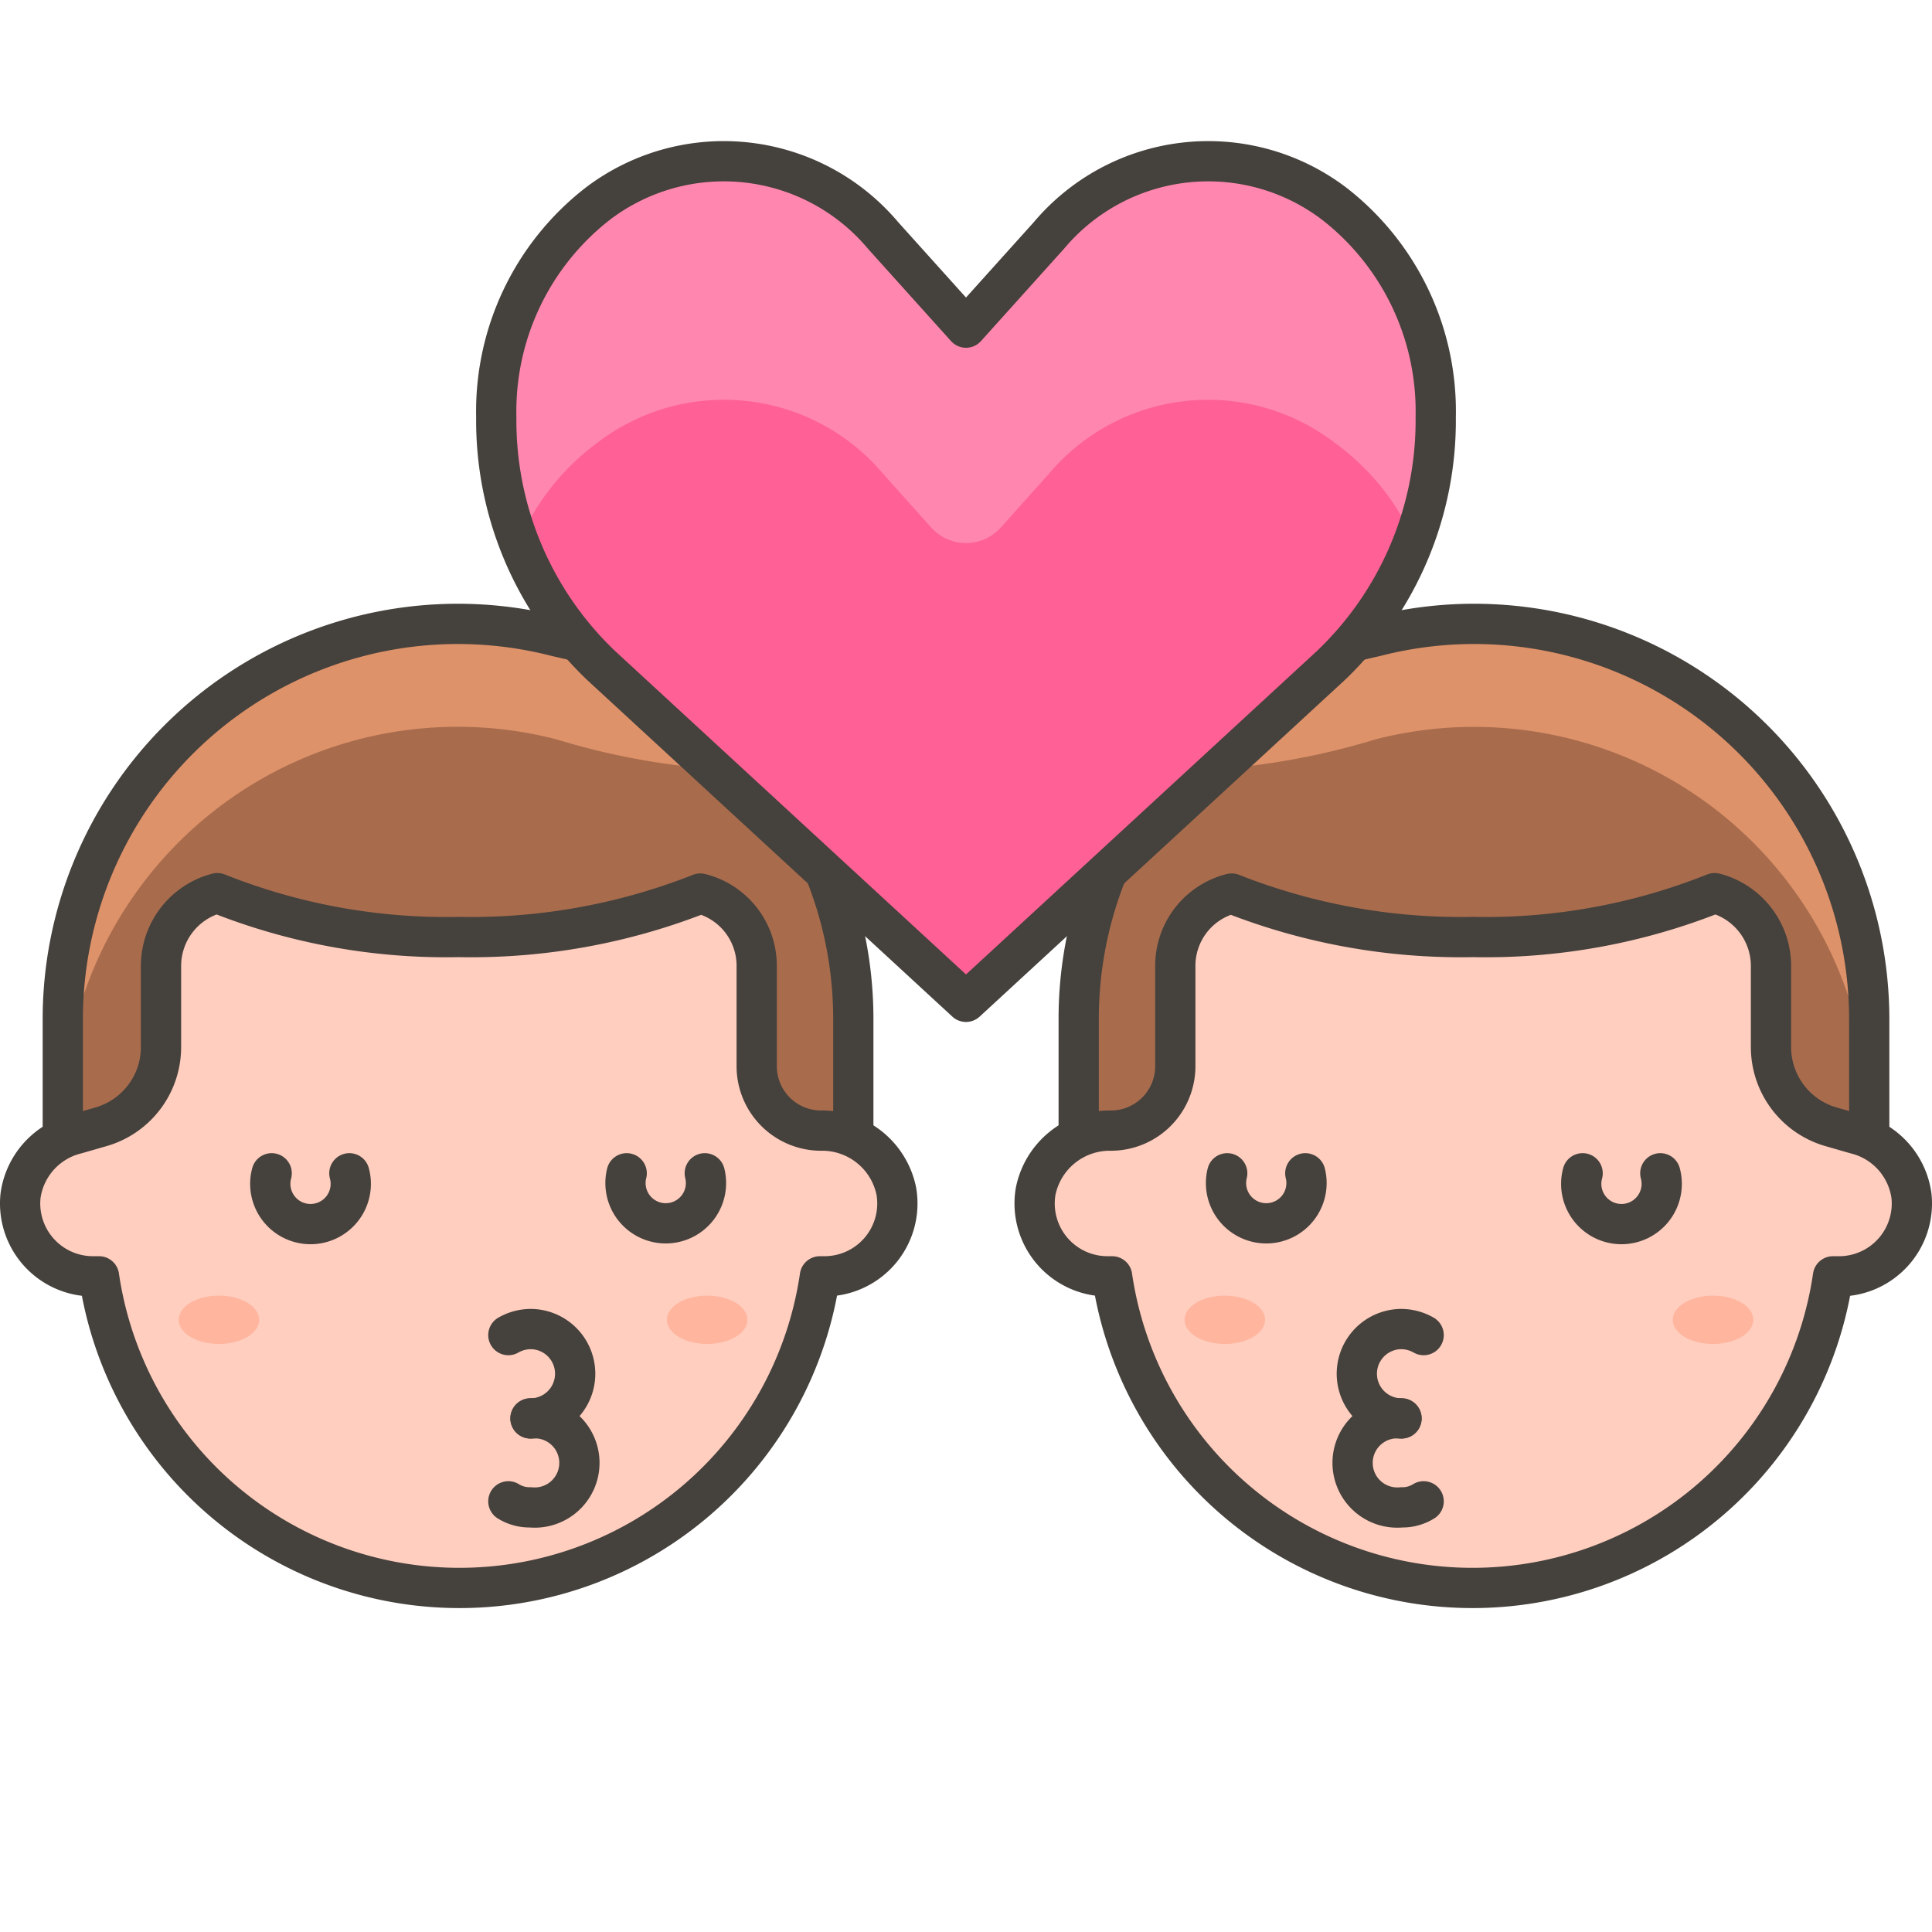
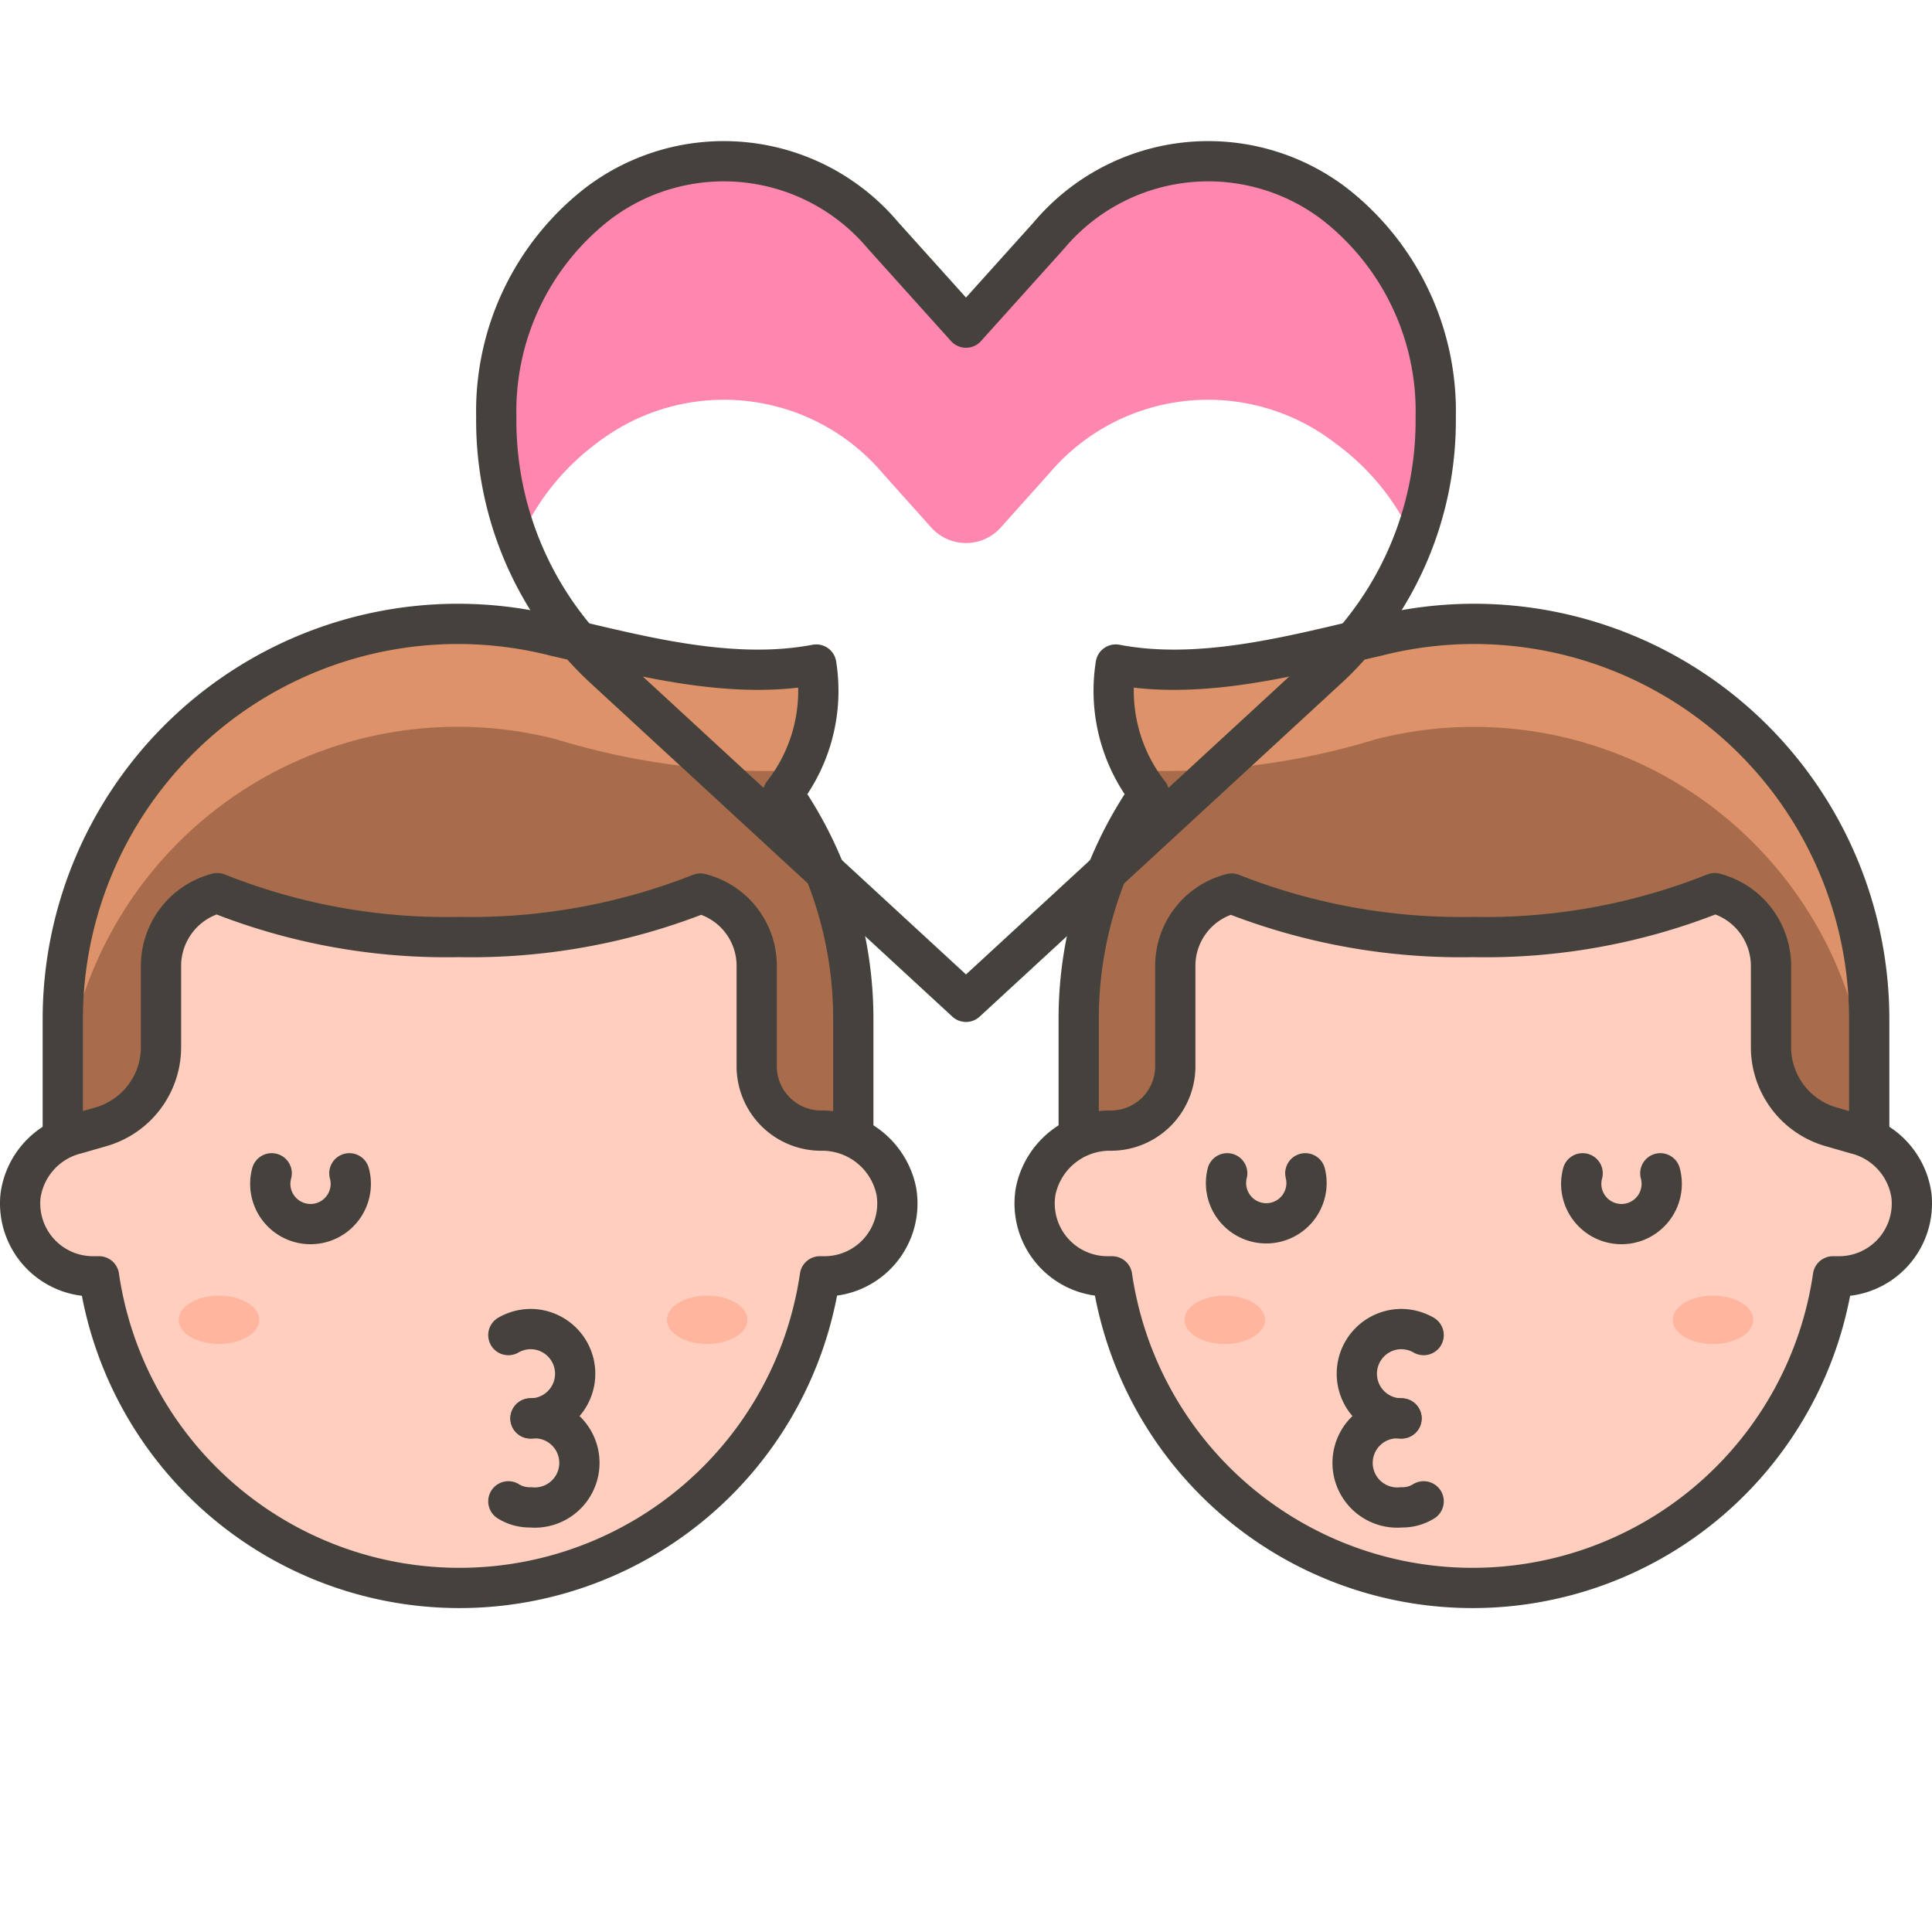
<svg xmlns="http://www.w3.org/2000/svg" viewBox="0 0 48 48">
  <path d="M36.62,15.5a9.83,9.83,0,0,0-2.44.31c-1.86.42-4.27,1.12-6.46.7a4.15,4.15,0,0,0,.83,3.21,9.81,9.81,0,0,0-1.75,5.6v5.14H46.44V25.32A9.82,9.82,0,0,0,36.62,15.5Z" fill="#a86c4d" />
  <path d="M36.62,15.5a9.83,9.83,0,0,0-2.44.31c-1.86.42-4.27,1.12-6.46.7a4.53,4.53,0,0,0,.45,2.63,17.93,17.93,0,0,0,6-.77,9.81,9.81,0,0,1,12.26,9.51V25.32A9.82,9.82,0,0,0,36.62,15.5Z" fill="#de926a" />
  <path d="M36.62,15.5a9.83,9.83,0,0,0-2.44.31c-1.86.42-4.27,1.12-6.46.7a4.15,4.15,0,0,0,.83,3.21,9.81,9.81,0,0,0-1.75,5.6v5.14H46.44V25.32A9.82,9.82,0,0,0,36.62,15.5Z" fill="none" stroke="#45413c" stroke-linecap="round" stroke-linejoin="round" />
  <path d="M47.49,29.71a1.84,1.84,0,0,0-1.39-1.54L45.51,28A2.06,2.06,0,0,1,44,26V24a1.87,1.87,0,0,0-1.4-1.81,15.34,15.34,0,0,1-6,1.09,15.52,15.52,0,0,1-6-1.08,1.85,1.85,0,0,0-1.4,1.8v2.49a1.6,1.6,0,0,1-1.59,1.6,1.88,1.88,0,0,0-1.88,1.51,1.81,1.81,0,0,0,1.79,2.11h.11a9.05,9.05,0,0,0,17.91,0h.11A1.81,1.81,0,0,0,47.49,29.71Z" fill="#ffcebf" stroke="#45413c" stroke-linecap="round" stroke-linejoin="round" />
  <path d="M29.430 32.790 A1 0.6 0 1 0 31.430 32.790 A1 0.6 0 1 0 29.430 32.790 Z" fill="#ffb59e" />
  <path d="M41.560 32.790 A1 0.6 0 1 0 43.560 32.790 A1 0.6 0 1 0 41.560 32.790 Z" fill="#ffb59e" />
  <path d="M35.37,33.17a1.13,1.13,0,0,0-.55-.15,1.11,1.11,0,0,0,0,2.22" fill="none" stroke="#45413c" stroke-linecap="round" />
  <path d="M34.82,35.24a1.11,1.11,0,1,0,0,2.21,1,1,0,0,0,.55-.15" fill="none" stroke="#45413c" stroke-linecap="round" />
  <path d="M41.25,29.15a1,1,0,1,1-1.93,0" fill="none" stroke="#45413c" stroke-linecap="round" stroke-linejoin="round" />
  <path d="M32.43,29.15a1,1,0,1,1-1.94,0" fill="none" stroke="#45413c" stroke-linecap="round" stroke-linejoin="round" />
  <path d="M11.38,15.5a9.83,9.83,0,0,1,2.44.31c1.86.42,4.27,1.12,6.46.7a4.15,4.15,0,0,1-.83,3.21,9.81,9.81,0,0,1,1.75,5.6v5.14H1.56V25.32A9.82,9.82,0,0,1,11.38,15.5Z" fill="#a86c4d" />
-   <path d="M11.38,15.5a9.83,9.83,0,0,1,2.44.31c1.86.42,4.27,1.12,6.46.7a4.53,4.53,0,0,1-.45,2.63,17.93,17.93,0,0,1-6-.77A9.81,9.81,0,0,0,1.56,27.88V25.32A9.82,9.82,0,0,1,11.38,15.5Z" fill="#de926a" />
+   <path d="M11.38,15.5a9.83,9.83,0,0,1,2.44.31c1.86.42,4.27,1.12,6.46.7a4.53,4.53,0,0,1-.45,2.63,17.93,17.93,0,0,1-6-.77A9.81,9.81,0,0,0,1.56,27.88A9.82,9.82,0,0,1,11.38,15.5Z" fill="#de926a" />
  <path d="M11.38,15.5a9.83,9.83,0,0,1,2.44.31c1.86.42,4.27,1.12,6.46.7a4.15,4.15,0,0,1-.83,3.21,9.81,9.81,0,0,1,1.75,5.6v5.14H1.56V25.32A9.82,9.82,0,0,1,11.38,15.5Z" fill="none" stroke="#45413c" stroke-linecap="round" stroke-linejoin="round" />
  <path d="M.51,29.71A1.84,1.84,0,0,1,1.9,28.17L2.49,28A2.06,2.06,0,0,0,4,26V24a1.87,1.87,0,0,1,1.4-1.81,15.34,15.34,0,0,0,6,1.09,15.52,15.52,0,0,0,6-1.08,1.85,1.85,0,0,1,1.4,1.8v2.49a1.6,1.6,0,0,0,1.59,1.6,1.88,1.88,0,0,1,1.88,1.51,1.81,1.81,0,0,1-1.79,2.11h-.11a9.05,9.05,0,0,1-17.91,0H2.31A1.81,1.81,0,0,1,.51,29.71Z" fill="#ffcebf" stroke="#45413c" stroke-linecap="round" stroke-linejoin="round" />
  <path d="M16.570 32.790 A1 0.6 0 1 0 18.570 32.790 A1 0.6 0 1 0 16.570 32.790 Z" fill="#ffb59e" />
  <path d="M4.440 32.790 A1 0.6 0 1 0 6.440 32.790 A1 0.6 0 1 0 4.440 32.790 Z" fill="#ffb59e" />
  <path d="M12.63,33.17a1.13,1.13,0,0,1,.55-.15,1.11,1.11,0,0,1,0,2.22" fill="none" stroke="#45413c" stroke-linecap="round" />
  <path d="M13.18,35.24a1.11,1.11,0,1,1,0,2.21,1,1,0,0,1-.55-.15" fill="none" stroke="#45413c" stroke-linecap="round" />
  <path d="M6.75,29.15a1,1,0,1,0,1.93,0" fill="none" stroke="#45413c" stroke-linecap="round" stroke-linejoin="round" />
-   <path d="M15.57,29.15a1,1,0,1,0,1.94,0" fill="none" stroke="#45413c" stroke-linecap="round" stroke-linejoin="round" />
-   <path d="M33.16,5.07a5.17,5.17,0,0,0-7.1.78L24,8.14,21.94,5.85a5.17,5.17,0,0,0-7.1-.78,6.53,6.53,0,0,0-2.51,5.29,8.41,8.41,0,0,0,2.6,6.17L24,24.89l9.07-8.36a8.41,8.41,0,0,0,2.6-6.17A6.53,6.53,0,0,0,33.16,5.07Z" fill="#ff6196" />
  <path d="M14.84,11a5.17,5.17,0,0,1,7.1.77l1.2,1.34a1.16,1.16,0,0,0,1.72,0l1.2-1.34a5.17,5.17,0,0,1,7.1-.77,6,6,0,0,1,2,2.5,8.92,8.92,0,0,0,.56-3.1,6.53,6.53,0,0,0-2.51-5.29,5.17,5.17,0,0,0-7.1.78L24,8.14,21.94,5.85a5.17,5.17,0,0,0-7.1-.78,6.53,6.53,0,0,0-2.51,5.29,8.92,8.92,0,0,0,.56,3.1A6,6,0,0,1,14.84,11Z" fill="#ff87af" />
  <path d="M33.16,5.07a5.17,5.17,0,0,0-7.1.78L24,8.14,21.94,5.85a5.17,5.17,0,0,0-7.1-.78,6.53,6.53,0,0,0-2.51,5.29,8.41,8.41,0,0,0,2.6,6.17L24,24.89l9.07-8.36a8.41,8.41,0,0,0,2.6-6.17A6.53,6.53,0,0,0,33.16,5.07Z" fill="none" stroke="#45413c" stroke-linecap="round" stroke-linejoin="round" />
</svg>